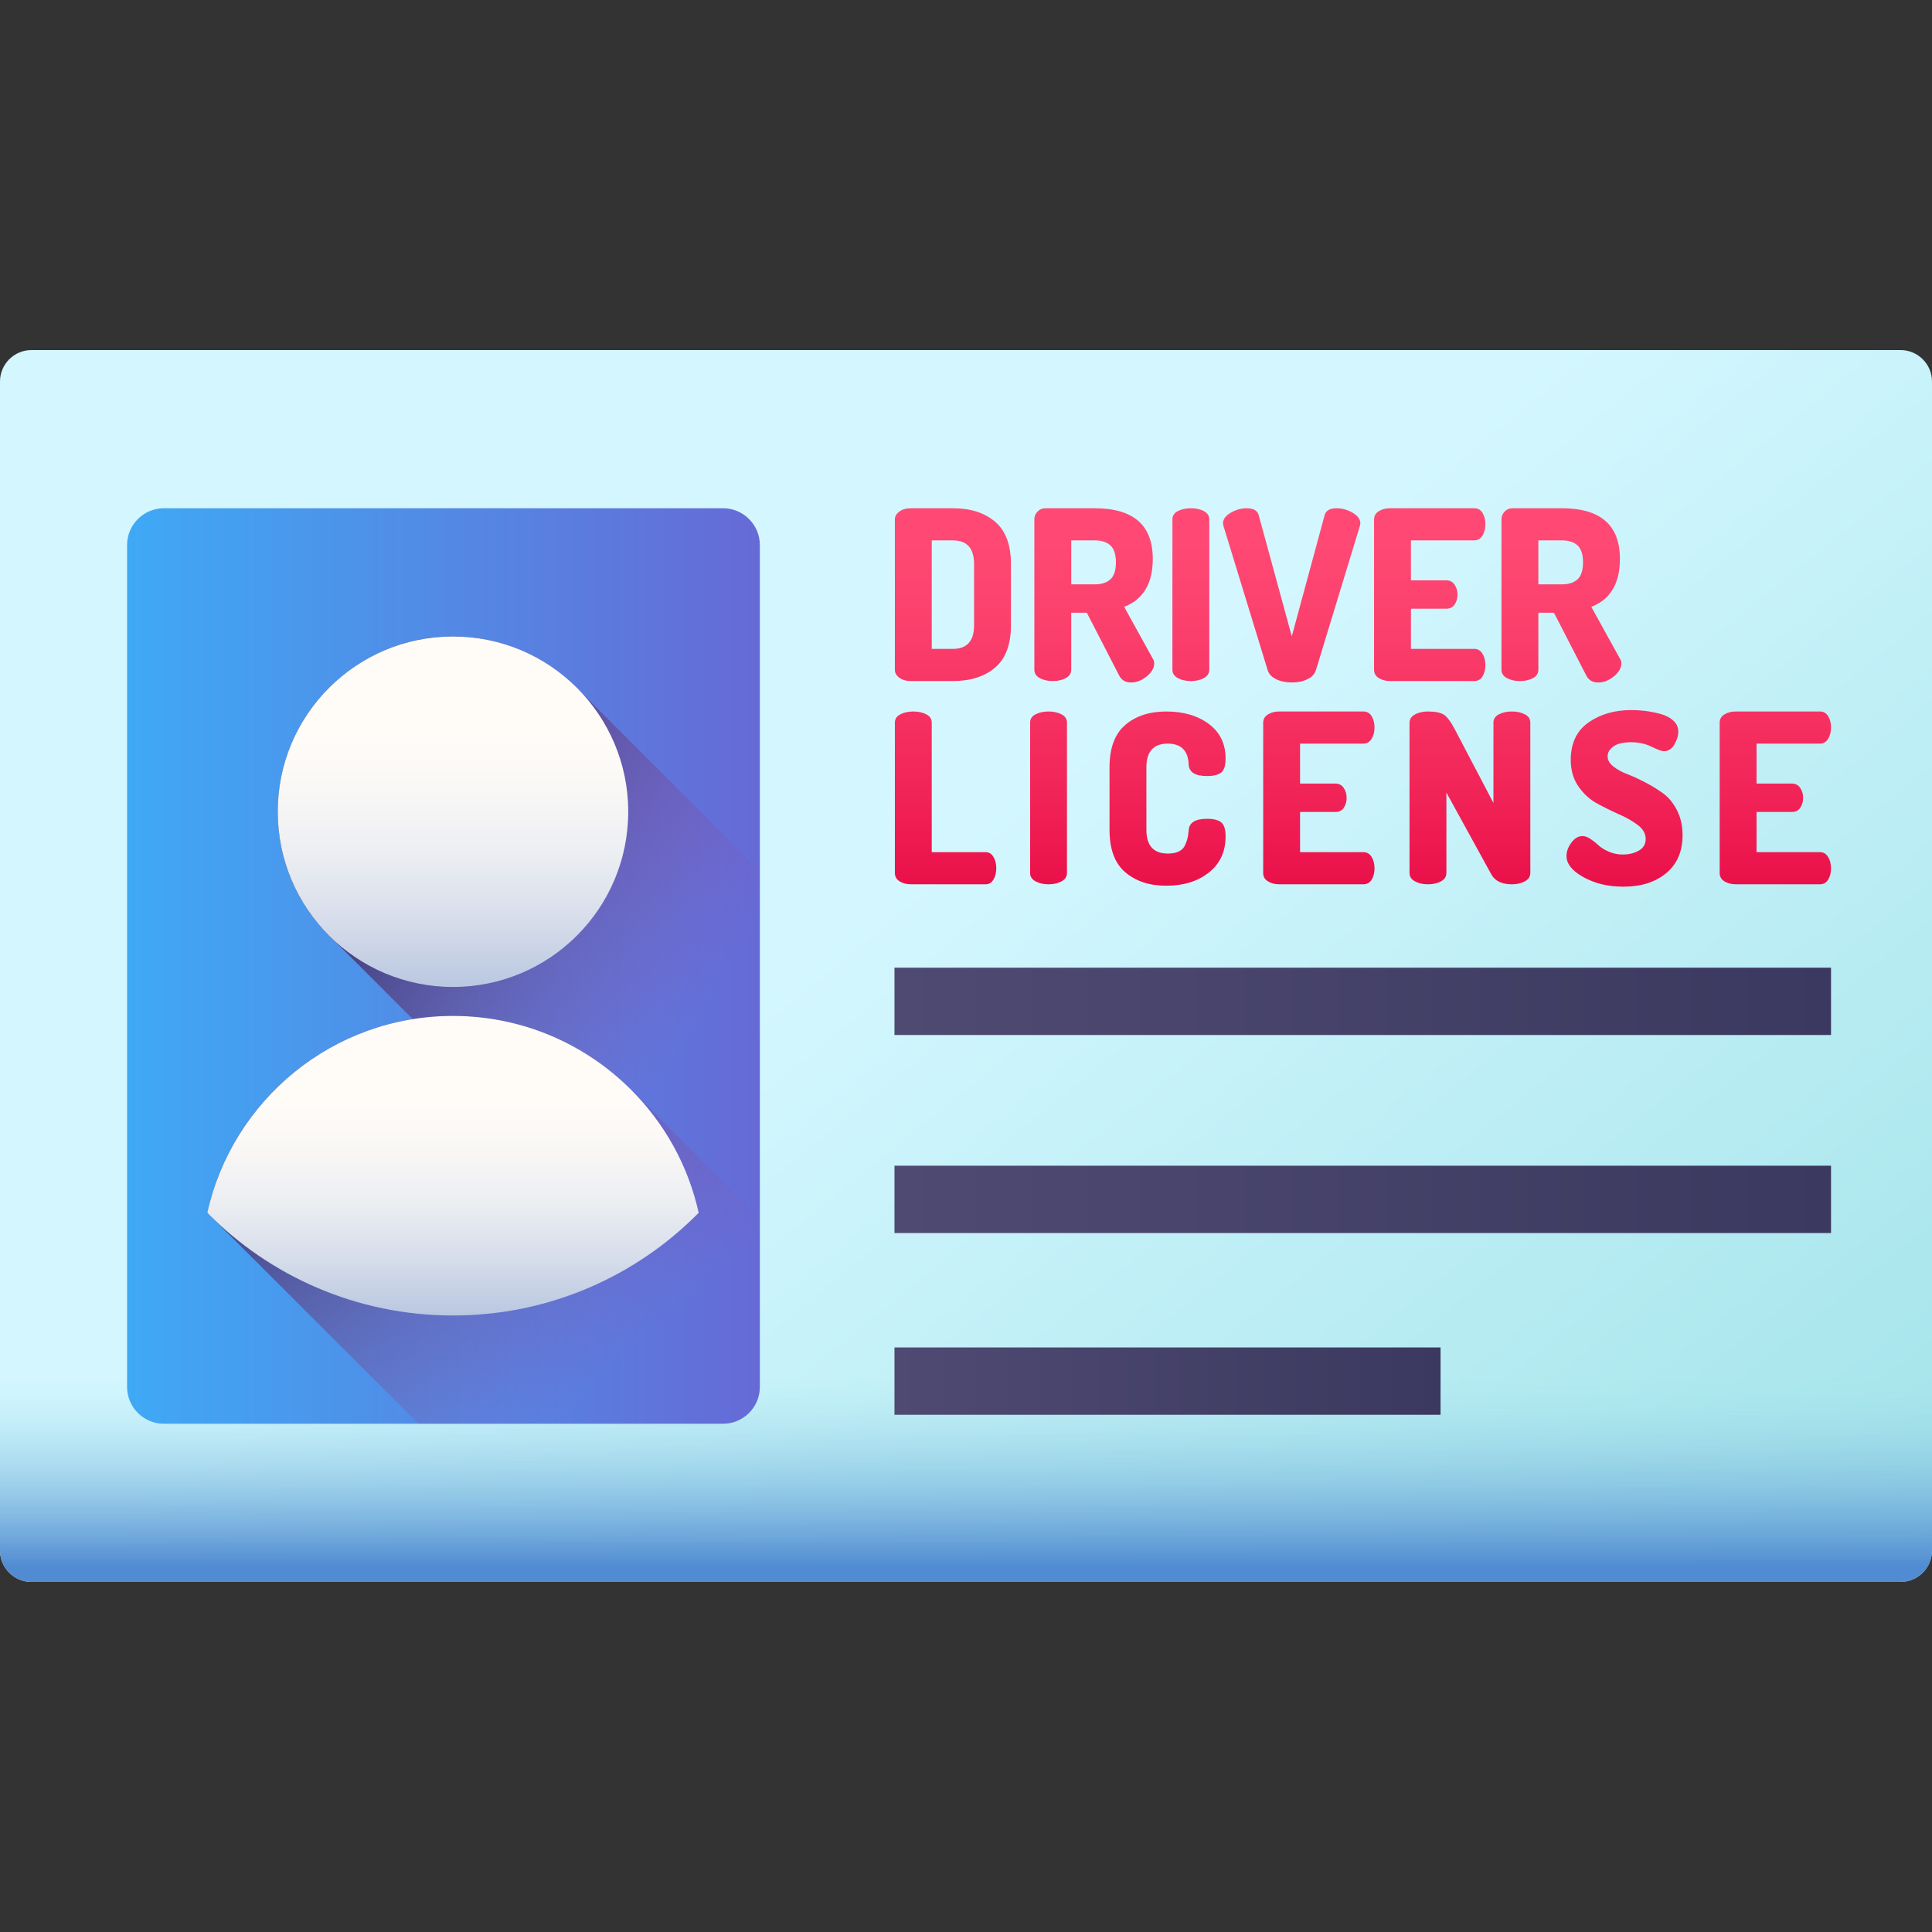
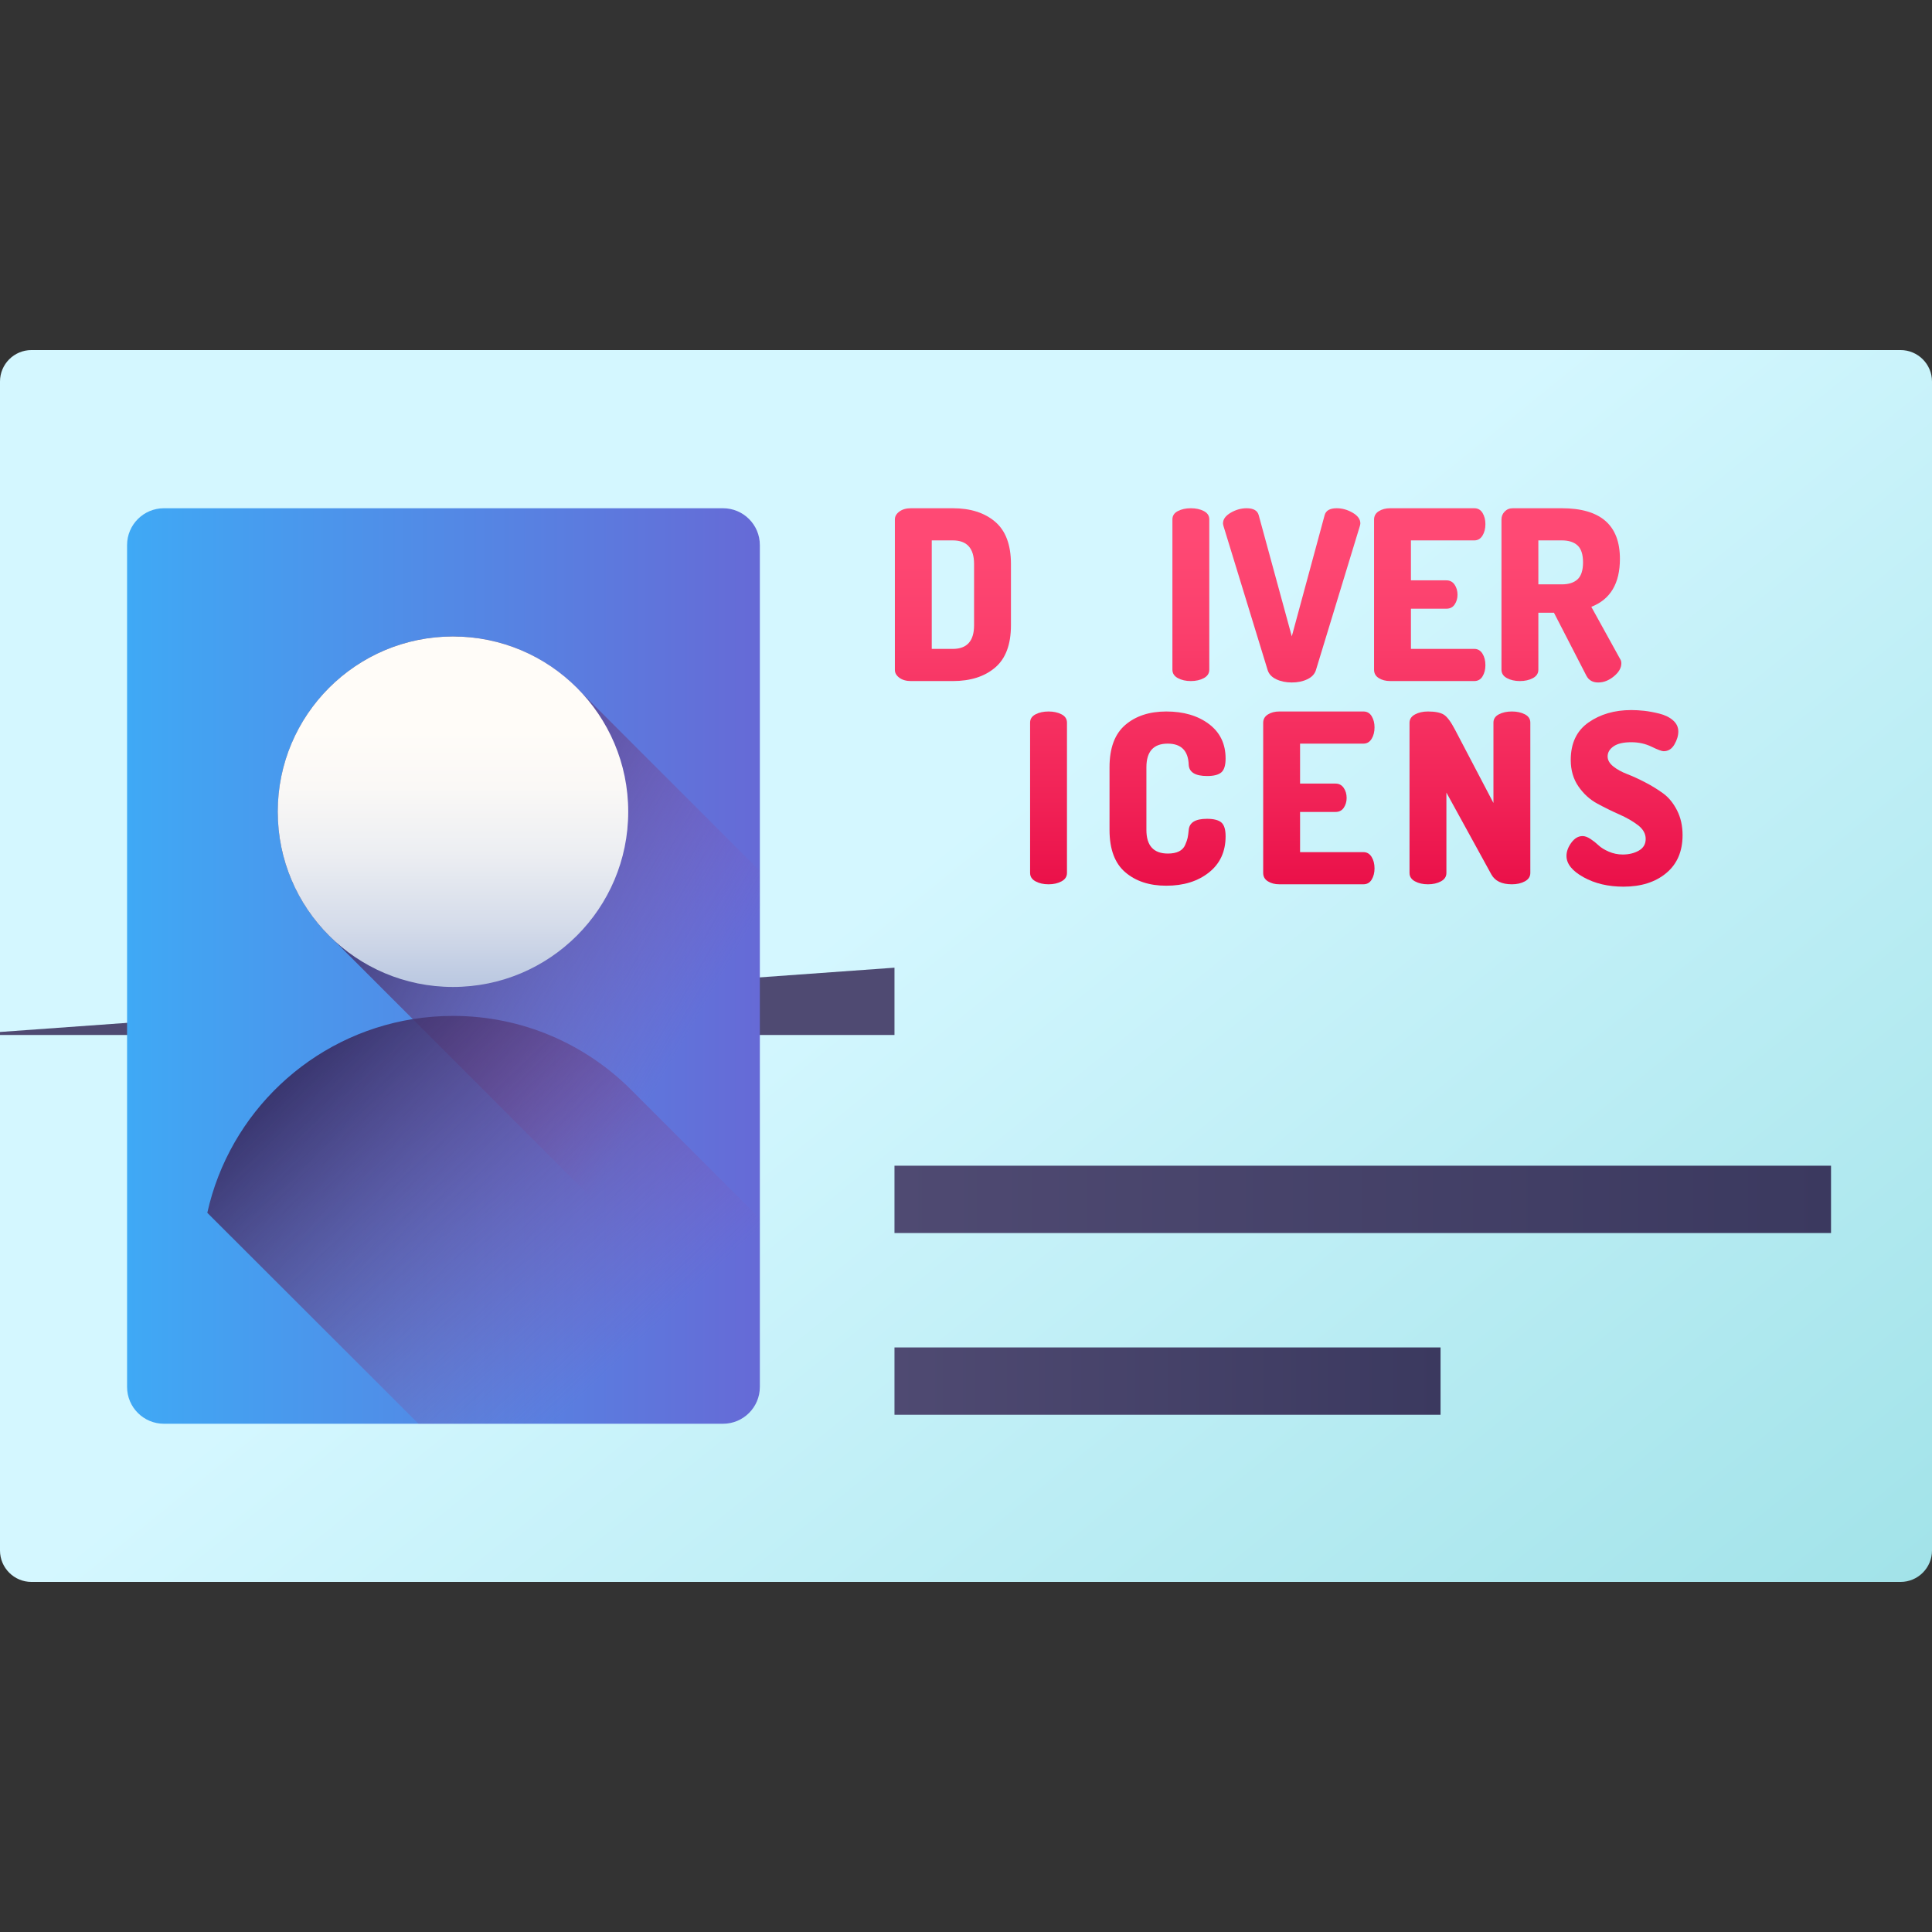
<svg xmlns="http://www.w3.org/2000/svg" xmlns:xlink="http://www.w3.org/1999/xlink" id="Capa_1" enable-background="new 0 0 510 510" height="512" viewBox="0 0 510 510" width="512">
  <rect x="0" y="0" width="510" height="510" fill="#333333" stroke="none" />
  <linearGradient id="SVGID_1_" gradientUnits="userSpaceOnUse" x1="236.44" x2="433.687" y1="232.093" y2="475.542">
    <stop offset="0" stop-color="#d4f7ff" />
    <stop offset="1" stop-color="#a2e3e9" />
  </linearGradient>
  <linearGradient id="SVGID_2_" gradientUnits="userSpaceOnUse" x1="255" x2="255" y1="363.551" y2="413.434">
    <stop offset="0" stop-color="#a2e3e9" stop-opacity="0" />
    <stop offset="1" stop-color="#518cd2" />
  </linearGradient>
  <linearGradient id="lg1">
    <stop offset="0" stop-color="#4f4a72" />
    <stop offset="1" stop-color="#3b395f" />
  </linearGradient>
  <linearGradient id="SVGID_3_" gradientUnits="userSpaceOnUse" x1="236.121" x2="483.344" xlink:href="#lg1" y1="264.33" y2="264.33" />
  <linearGradient id="SVGID_4_" gradientUnits="userSpaceOnUse" x1="236.121" x2="483.344" xlink:href="#lg1" y1="316.603" y2="316.603" />
  <linearGradient id="SVGID_5_" gradientUnits="userSpaceOnUse" x1="236.121" x2="380.268" xlink:href="#lg1" y1="364.577" y2="364.577" />
  <linearGradient id="SVGID_6_" gradientUnits="userSpaceOnUse" x1="33.543" x2="200.581" y1="255" y2="255">
    <stop offset="0" stop-color="#3fa9f5" />
    <stop offset="1" stop-color="#666ad6" />
  </linearGradient>
  <linearGradient id="lg2">
    <stop offset="0" stop-color="#a34a9e" stop-opacity="0" />
    <stop offset="1" stop-color="#343168" />
  </linearGradient>
  <linearGradient id="SVGID_7_" gradientUnits="userSpaceOnUse" x1="181.628" x2="90.794" xlink:href="#lg2" y1="273.224" y2="220.482" />
  <linearGradient id="SVGID_8_" gradientUnits="userSpaceOnUse" x1="163.811" x2="81.617" xlink:href="#lg2" y1="359.124" y2="272.272" />
  <linearGradient id="lg3">
    <stop offset="0" stop-color="#fffcf8" />
    <stop offset=".188" stop-color="#faf8f6" />
    <stop offset=".404" stop-color="#eceef2" />
    <stop offset=".635" stop-color="#d5dcea" />
    <stop offset=".875" stop-color="#b5c4df" />
    <stop offset="1" stop-color="#a1b5d8" />
  </linearGradient>
  <linearGradient id="SVGID_9_" gradientUnits="userSpaceOnUse" x1="119.577" x2="119.577" xlink:href="#lg3" y1="192.947" y2="273.211" />
  <linearGradient id="SVGID_10_" gradientUnits="userSpaceOnUse" x1="119.577" x2="119.577" xlink:href="#lg3" y1="289.491" y2="358.097" />
  <linearGradient id="lg4">
    <stop offset="0" stop-color="#ff4974" />
    <stop offset=".223" stop-color="#fb3f6c" />
    <stop offset=".608" stop-color="#f12357" />
    <stop offset="1" stop-color="#e4003d" />
  </linearGradient>
  <linearGradient id="SVGID_11_" gradientUnits="userSpaceOnUse" x1="251.545" x2="251.545" xlink:href="#lg4" y1="141.414" y2="254.24" />
  <linearGradient id="SVGID_12_" gradientUnits="userSpaceOnUse" x1="288.863" x2="288.863" xlink:href="#lg4" y1="141.414" y2="254.24" />
  <linearGradient id="SVGID_13_" gradientUnits="userSpaceOnUse" x1="314.355" x2="314.355" xlink:href="#lg4" y1="141.414" y2="254.24" />
  <linearGradient id="SVGID_14_" gradientUnits="userSpaceOnUse" x1="340.971" x2="340.971" xlink:href="#lg4" y1="141.414" y2="254.24" />
  <linearGradient id="SVGID_15_" gradientUnits="userSpaceOnUse" x1="377.414" x2="377.414" xlink:href="#lg4" y1="141.414" y2="254.24" />
  <linearGradient id="SVGID_16_" gradientUnits="userSpaceOnUse" x1="412.173" x2="412.173" xlink:href="#lg4" y1="141.414" y2="254.24" />
  <linearGradient id="SVGID_17_" gradientUnits="userSpaceOnUse" x1="249.611" x2="249.611" xlink:href="#lg4" y1="141.414" y2="254.24" />
  <linearGradient id="SVGID_18_" gradientUnits="userSpaceOnUse" x1="276.787" x2="276.787" xlink:href="#lg4" y1="141.414" y2="254.24" />
  <linearGradient id="SVGID_19_" gradientUnits="userSpaceOnUse" x1="308.208" x2="308.208" xlink:href="#lg4" y1="141.414" y2="254.24" />
  <linearGradient id="SVGID_20_" gradientUnits="userSpaceOnUse" x1="348.147" x2="348.147" xlink:href="#lg4" y1="141.414" y2="254.24" />
  <linearGradient id="SVGID_21_" gradientUnits="userSpaceOnUse" x1="388.022" x2="388.022" xlink:href="#lg4" y1="141.414" y2="254.24" />
  <linearGradient id="SVGID_22_" gradientUnits="userSpaceOnUse" x1="428.834" x2="428.834" xlink:href="#lg4" y1="141.414" y2="254.24" />
  <linearGradient id="SVGID_23_" gradientUnits="userSpaceOnUse" x1="468.648" x2="468.648" xlink:href="#lg4" y1="141.414" y2="254.24" />
  <path d="m501.683 92.408h-493.366c-4.597 0-8.317 3.721-8.317 8.305v308.573c0 4.585 3.72 8.305 8.317 8.305h493.366c4.597 0 8.317-3.72 8.317-8.305v-308.573c0-4.584-3.72-8.305-8.317-8.305z" fill="url(#SVGID_1_)" />
-   <path d="m0 328.011v81.275c0 4.585 3.72 8.305 8.317 8.305h493.366c4.597 0 8.317-3.72 8.317-8.305v-81.275z" fill="url(#SVGID_2_)" />
-   <path d="m236.121 255.444h247.223v17.771h-247.223z" fill="url(#SVGID_3_)" />
+   <path d="m236.121 255.444v17.771h-247.223z" fill="url(#SVGID_3_)" />
  <path d="m236.121 307.718h247.223v17.771h-247.223z" fill="url(#SVGID_4_)" />
  <path d="m236.121 355.691h144.148v17.771h-144.148z" fill="url(#SVGID_5_)" />
  <path d="m190.852 375.836h-147.58c-5.373 0-9.729-4.356-9.729-9.729v-222.214c0-5.373 4.356-9.729 9.729-9.729h147.579c5.373 0 9.729 4.356 9.729 9.729v222.213c.001 5.374-4.355 9.73-9.728 9.73z" fill="url(#SVGID_6_)" />
  <path d="m153.611 182.945 46.974 46.974v130.734l-91.627-91.638-20.708-20.709c-9.182-8.459-14.927-20.579-14.927-34.037 0-25.543 20.709-46.263 46.251-46.263 13.459 0 25.578 5.757 34.037 14.939z" fill="url(#SVGID_7_)" />
  <path d="m166.56 287.639 34.025 34.049v44.415c0 5.379-4.36 9.727-9.738 9.727h-80.383l-55.741-55.682c5.841-26.36 27.344-46.808 54.237-51.133 3.471-.545 7.014-.841 10.615-.841 18.351 0 34.96 7.452 46.985 19.465z" fill="url(#SVGID_8_)" />
  <circle cx="119.576" cy="214.272" fill="url(#SVGID_9_)" r="46.26" />
-   <path d="m184.434 320.149c-16.518 16.743-39.479 27.11-64.858 27.11s-48.34-10.367-64.858-27.11c6.601-29.742 33.126-51.972 64.858-51.972 18.351 0 34.959 7.444 46.979 19.464 8.772 8.759 15.102 19.97 17.879 32.508z" fill="url(#SVGID_10_)" />
  <path d="m236.225 176.849v-39.752c0-.79.395-1.476 1.186-2.06.79-.582 1.81-.873 3.058-.873h11.046c4.659 0 8.383 1.186 11.17 3.557 2.787 2.372 4.181 6.095 4.181 11.171v16.163c0 5.076-1.394 8.799-4.181 11.171-2.788 2.371-6.512 3.557-11.17 3.557h-11.046c-1.248 0-2.268-.291-3.058-.873-.791-.584-1.186-1.27-1.186-2.061zm9.735-5.554h5.554c3.744 0 5.616-2.08 5.616-6.24v-16.163c0-4.16-1.872-6.24-5.616-6.24h-5.554z" fill="url(#SVGID_11_)" />
-   <path d="m273.043 176.787v-39.689c0-.79.281-1.476.842-2.06.562-.582 1.279-.873 2.153-.873h12.918c10.234 0 15.352 4.452 15.352 13.355 0 6.49-2.518 10.713-7.551 12.668l7.613 13.792c.208.292.312.666.312 1.123 0 1.207-.655 2.351-1.966 3.432-1.31 1.083-2.694 1.623-4.15 1.623-1.457 0-2.496-.602-3.121-1.81l-8.549-16.6h-4.119v15.04c0 .957-.479 1.695-1.435 2.215-.958.521-2.101.78-3.432.78-1.332 0-2.476-.259-3.432-.78-.957-.521-1.435-1.259-1.435-2.216zm9.736-22.529h6.178c1.83 0 3.224-.446 4.181-1.341.956-.894 1.435-2.381 1.435-4.462 0-2.08-.479-3.567-1.435-4.462-.958-.894-2.351-1.342-4.181-1.342h-6.178z" fill="url(#SVGID_12_)" />
  <path d="m309.488 176.787v-39.689c0-.957.478-1.685 1.435-2.184s2.101-.749 3.432-.749 2.475.25 3.432.749c.956.499 1.435 1.228 1.435 2.184v39.689c0 .957-.479 1.695-1.435 2.215-.958.521-2.101.78-3.432.78-1.332 0-2.476-.259-3.432-.78-.957-.52-1.435-1.258-1.435-2.215z" fill="url(#SVGID_13_)" />
  <path d="m322.842 138.158c0-1.082.676-2.018 2.028-2.808 1.351-.79 2.755-1.186 4.212-1.186 1.788 0 2.849.604 3.182 1.81l8.737 32.014 8.674-32.014c.333-1.206 1.394-1.81 3.183-1.81 1.456 0 2.86.396 4.212 1.186 1.352.791 2.028 1.727 2.028 2.808 0 .125-.042.354-.125.686l-11.607 38.067c-.333 1.04-1.092 1.841-2.278 2.403-1.185.562-2.549.842-4.087.842-1.54 0-2.902-.281-4.087-.842-1.186-.562-1.945-1.362-2.278-2.403l-11.67-38.067c-.083-.332-.124-.561-.124-.686z" fill="url(#SVGID_14_)" />
  <path d="m362.718 176.787v-39.627c0-.957.415-1.695 1.248-2.215.832-.52 1.83-.78 2.995-.78h22.216c.957 0 1.685.416 2.184 1.248.499.833.749 1.81.749 2.933 0 1.207-.26 2.226-.78 3.058-.521.833-1.238 1.248-2.153 1.248h-16.724v10.546h9.361c.915 0 1.632.374 2.153 1.123.52.749.78 1.644.78 2.683 0 .957-.25 1.81-.749 2.558-.499.749-1.227 1.123-2.184 1.123h-9.361v10.609h16.724c.915 0 1.632.416 2.153 1.248.52.833.78 1.852.78 3.058 0 1.123-.25 2.101-.749 2.933-.499.833-1.227 1.248-2.184 1.248h-22.216c-1.165 0-2.164-.259-2.995-.78-.833-.519-1.248-1.257-1.248-2.214z" fill="url(#SVGID_15_)" />
  <path d="m396.353 176.787v-39.689c0-.79.281-1.476.843-2.06.562-.582 1.279-.873 2.153-.873h12.918c10.234 0 15.352 4.452 15.352 13.355 0 6.49-2.518 10.713-7.551 12.668l7.613 13.792c.208.292.312.666.312 1.123 0 1.207-.655 2.351-1.966 3.432-1.31 1.083-2.694 1.623-4.15 1.623-1.457 0-2.496-.602-3.121-1.81l-8.549-16.6h-4.119v15.04c0 .957-.479 1.695-1.435 2.215-.958.521-2.101.78-3.432.78-1.332 0-2.476-.259-3.432-.78-.958-.521-1.436-1.259-1.436-2.216zm9.735-22.529h6.178c1.83 0 3.224-.446 4.181-1.341.956-.894 1.435-2.381 1.435-4.462 0-2.08-.479-3.567-1.435-4.462-.958-.894-2.351-1.342-4.181-1.342h-6.178z" fill="url(#SVGID_16_)" />
-   <path d="m236.225 230.438v-39.689c0-.957.478-1.685 1.435-2.184s2.1-.749 3.432-.749c1.331 0 2.475.25 3.432.749s1.435 1.228 1.435 2.184v34.198h14.228c.874 0 1.56.416 2.059 1.248.499.833.749 1.831.749 2.996s-.25 2.164-.749 2.995c-.499.833-1.186 1.248-2.059 1.248h-19.72c-1.165 0-2.164-.259-2.995-.78-.832-.521-1.247-1.259-1.247-2.216z" fill="url(#SVGID_17_)" />
  <path d="m271.92 230.438v-39.689c0-.957.478-1.685 1.435-2.184s2.1-.749 3.432-.749c1.331 0 2.475.25 3.432.749s1.435 1.228 1.435 2.184v39.689c0 .957-.479 1.695-1.435 2.215-.958.521-2.101.78-3.432.78-1.332 0-2.476-.259-3.432-.78-.958-.52-1.435-1.258-1.435-2.215z" fill="url(#SVGID_18_)" />
  <path d="m292.887 219.08v-16.537c0-5.075 1.383-8.799 4.15-11.171 2.766-2.371 6.375-3.557 10.827-3.557 4.576 0 8.331 1.103 11.264 3.307 2.933 2.205 4.4 5.242 4.4 9.111 0 1.789-.374 3.006-1.123 3.651s-1.997.967-3.744.967c-3.12 0-4.743-.977-4.868-2.933-.125-3.744-1.977-5.616-5.554-5.616-3.744 0-5.617 2.081-5.617 6.24v16.537c0 4.16 1.893 6.24 5.679 6.24 1.164 0 2.131-.187 2.902-.562.769-.374 1.32-.946 1.654-1.716.333-.769.551-1.404.655-1.903.103-.499.197-1.186.281-2.059.166-1.955 1.768-2.933 4.805-2.933 1.788 0 3.058.323 3.807.967.749.646 1.123 1.862 1.123 3.651 0 4.036-1.467 7.219-4.4 9.548-2.933 2.33-6.688 3.495-11.264 3.495-4.452 0-8.061-1.186-10.827-3.557-2.767-2.371-4.15-6.094-4.15-11.17z" fill="url(#SVGID_19_)" />
  <path d="m333.45 230.438v-39.627c0-.957.415-1.695 1.248-2.215.832-.52 1.83-.78 2.995-.78h22.216c.957 0 1.685.416 2.184 1.248.499.833.749 1.81.749 2.933 0 1.207-.26 2.226-.78 3.058-.521.833-1.238 1.248-2.153 1.248h-16.724v10.546h9.361c.915 0 1.632.374 2.153 1.123.52.749.78 1.644.78 2.683 0 .957-.25 1.81-.749 2.558-.499.749-1.227 1.123-2.184 1.123h-9.361v10.609h16.724c.915 0 1.632.416 2.153 1.248.52.833.78 1.852.78 3.058 0 1.123-.25 2.101-.749 2.933-.499.833-1.227 1.248-2.184 1.248h-22.216c-1.165 0-2.164-.259-2.995-.78-.833-.519-1.248-1.257-1.248-2.214z" fill="url(#SVGID_20_)" />
  <path d="m372.078 230.438v-39.627c0-.957.478-1.695 1.435-2.215.956-.52 2.1-.78 3.432-.78 1.872 0 3.255.271 4.15.811.894.541 1.903 1.894 3.027 4.056l10.11 19.283v-21.218c0-.957.478-1.685 1.435-2.184s2.1-.749 3.432-.749c1.331 0 2.475.25 3.432.749s1.435 1.228 1.435 2.184v39.689c0 .957-.479 1.695-1.435 2.215-.957.521-2.101.78-3.432.78-2.663 0-4.473-.873-5.429-2.621l-11.857-21.592v21.218c0 .957-.479 1.695-1.435 2.215-.958.521-2.101.78-3.432.78-1.332 0-2.476-.259-3.432-.78-.958-.519-1.436-1.257-1.436-2.214z" fill="url(#SVGID_21_)" />
  <path d="m413.514 225.945c0-1.164.426-2.33 1.279-3.495.852-1.164 1.841-1.747 2.964-1.747.624 0 1.32.252 2.091.757.769.505 1.476 1.064 2.122 1.677.645.614 1.549 1.173 2.715 1.677 1.164.505 2.392.757 3.682.757 1.622 0 3.036-.344 4.243-1.03 1.206-.686 1.81-1.716 1.81-3.089s-.676-2.579-2.028-3.62c-1.352-1.039-2.995-1.986-4.93-2.84-1.935-.852-3.88-1.81-5.835-2.871-1.956-1.061-3.61-2.568-4.961-4.524-1.352-1.955-2.028-4.284-2.028-6.989 0-4.41 1.56-7.707 4.68-9.891s6.885-3.276 11.295-3.276c1.081 0 2.215.064 3.401.193s2.517.376 3.994.74c1.476.365 2.683.954 3.619 1.768.936.815 1.404 1.801 1.404 2.958 0 1.1-.343 2.241-1.03 3.425s-1.633 1.776-2.839 1.776c-.499 0-1.56-.395-3.183-1.186-1.623-.79-3.412-1.186-5.367-1.186-2.081 0-3.641.365-4.68 1.092-1.04.729-1.56 1.613-1.56 2.652 0 .958.489 1.831 1.467 2.621.977.791 2.194 1.467 3.651 2.028 1.455.562 3.047 1.29 4.774 2.184 1.726.895 3.317 1.872 4.774 2.933 1.456 1.061 2.673 2.549 3.651 4.462.977 1.914 1.466 4.098 1.466 6.552 0 4.29-1.435 7.63-4.306 10.02s-6.636 3.584-11.295 3.584c-4.036 0-7.551-.832-10.546-2.496-2.997-1.663-4.494-3.535-4.494-5.616z" fill="url(#SVGID_22_)" />
-   <path d="m453.951 230.438v-39.627c0-.957.415-1.695 1.248-2.215.832-.52 1.83-.78 2.995-.78h22.216c.957 0 1.685.416 2.184 1.248.499.833.749 1.81.749 2.933 0 1.207-.26 2.226-.78 3.058-.521.833-1.238 1.248-2.153 1.248h-16.724v10.546h9.361c.915 0 1.632.374 2.153 1.123.52.749.78 1.644.78 2.683 0 .957-.25 1.81-.749 2.558-.499.749-1.227 1.123-2.184 1.123h-9.361v10.609h16.724c.915 0 1.632.416 2.153 1.248.52.833.78 1.852.78 3.058 0 1.123-.25 2.101-.749 2.933-.499.833-1.227 1.248-2.184 1.248h-22.216c-1.165 0-2.164-.259-2.995-.78-.832-.519-1.248-1.257-1.248-2.214z" fill="url(#SVGID_23_)" />
</svg>